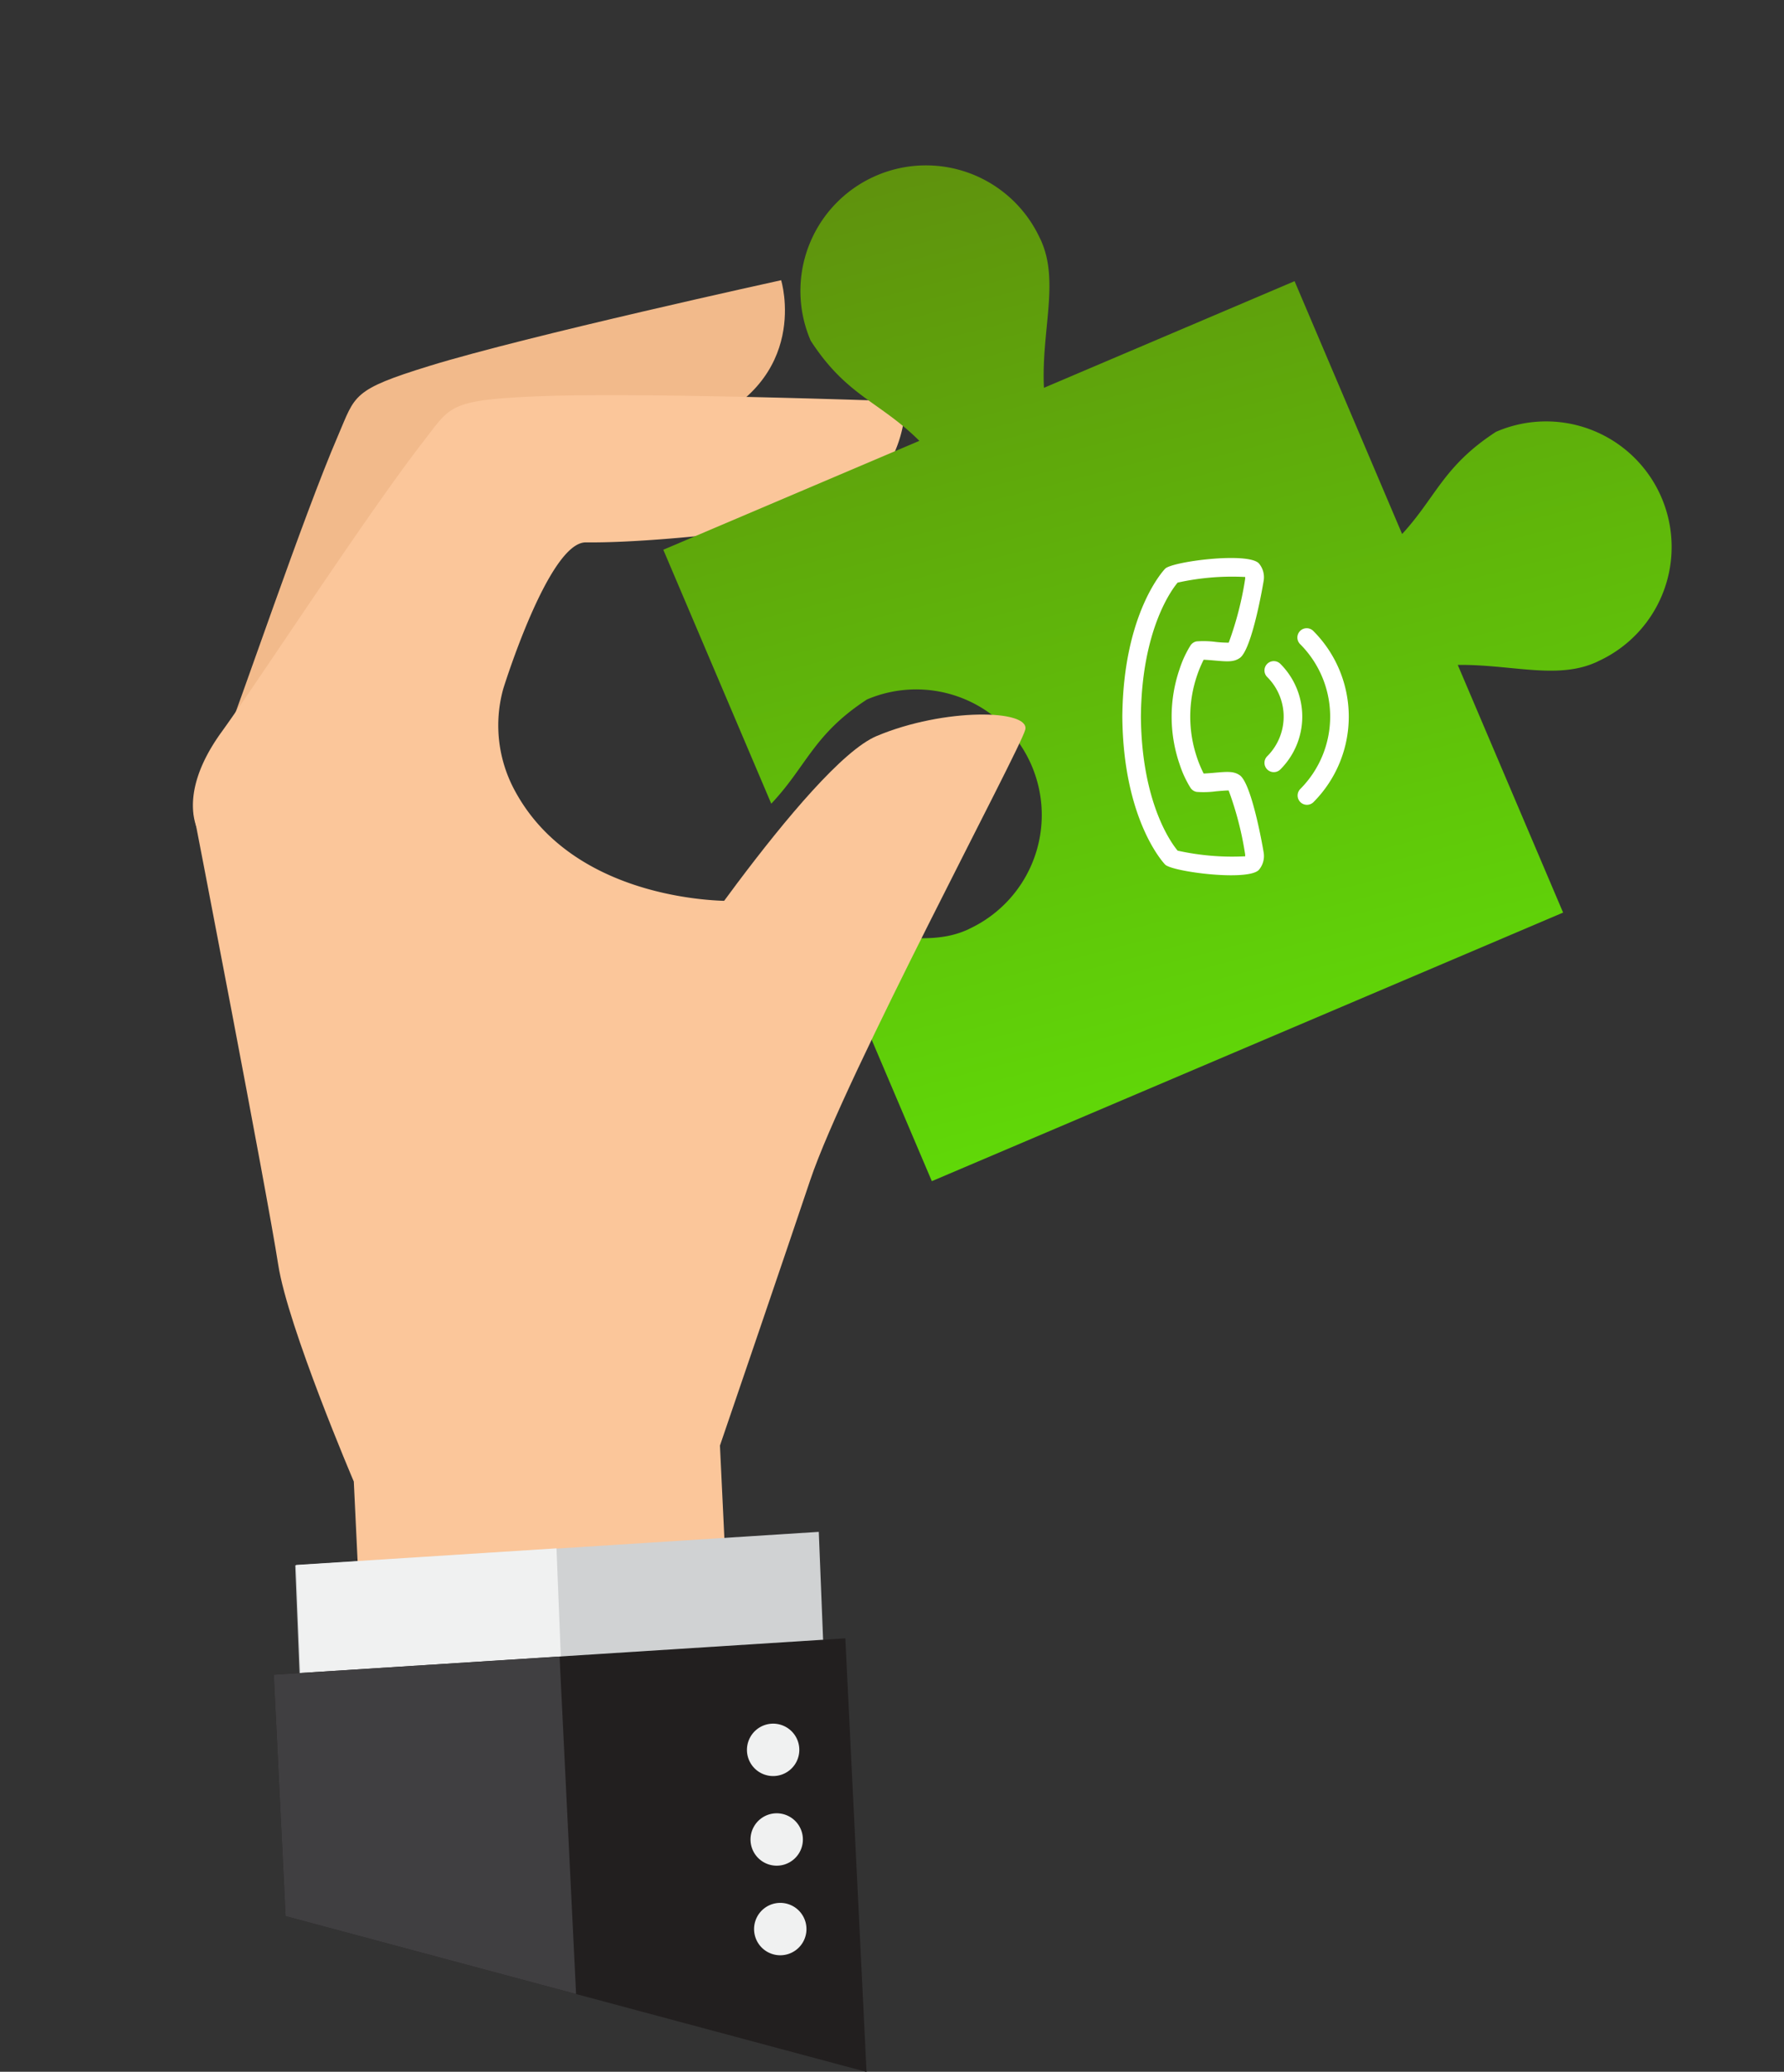
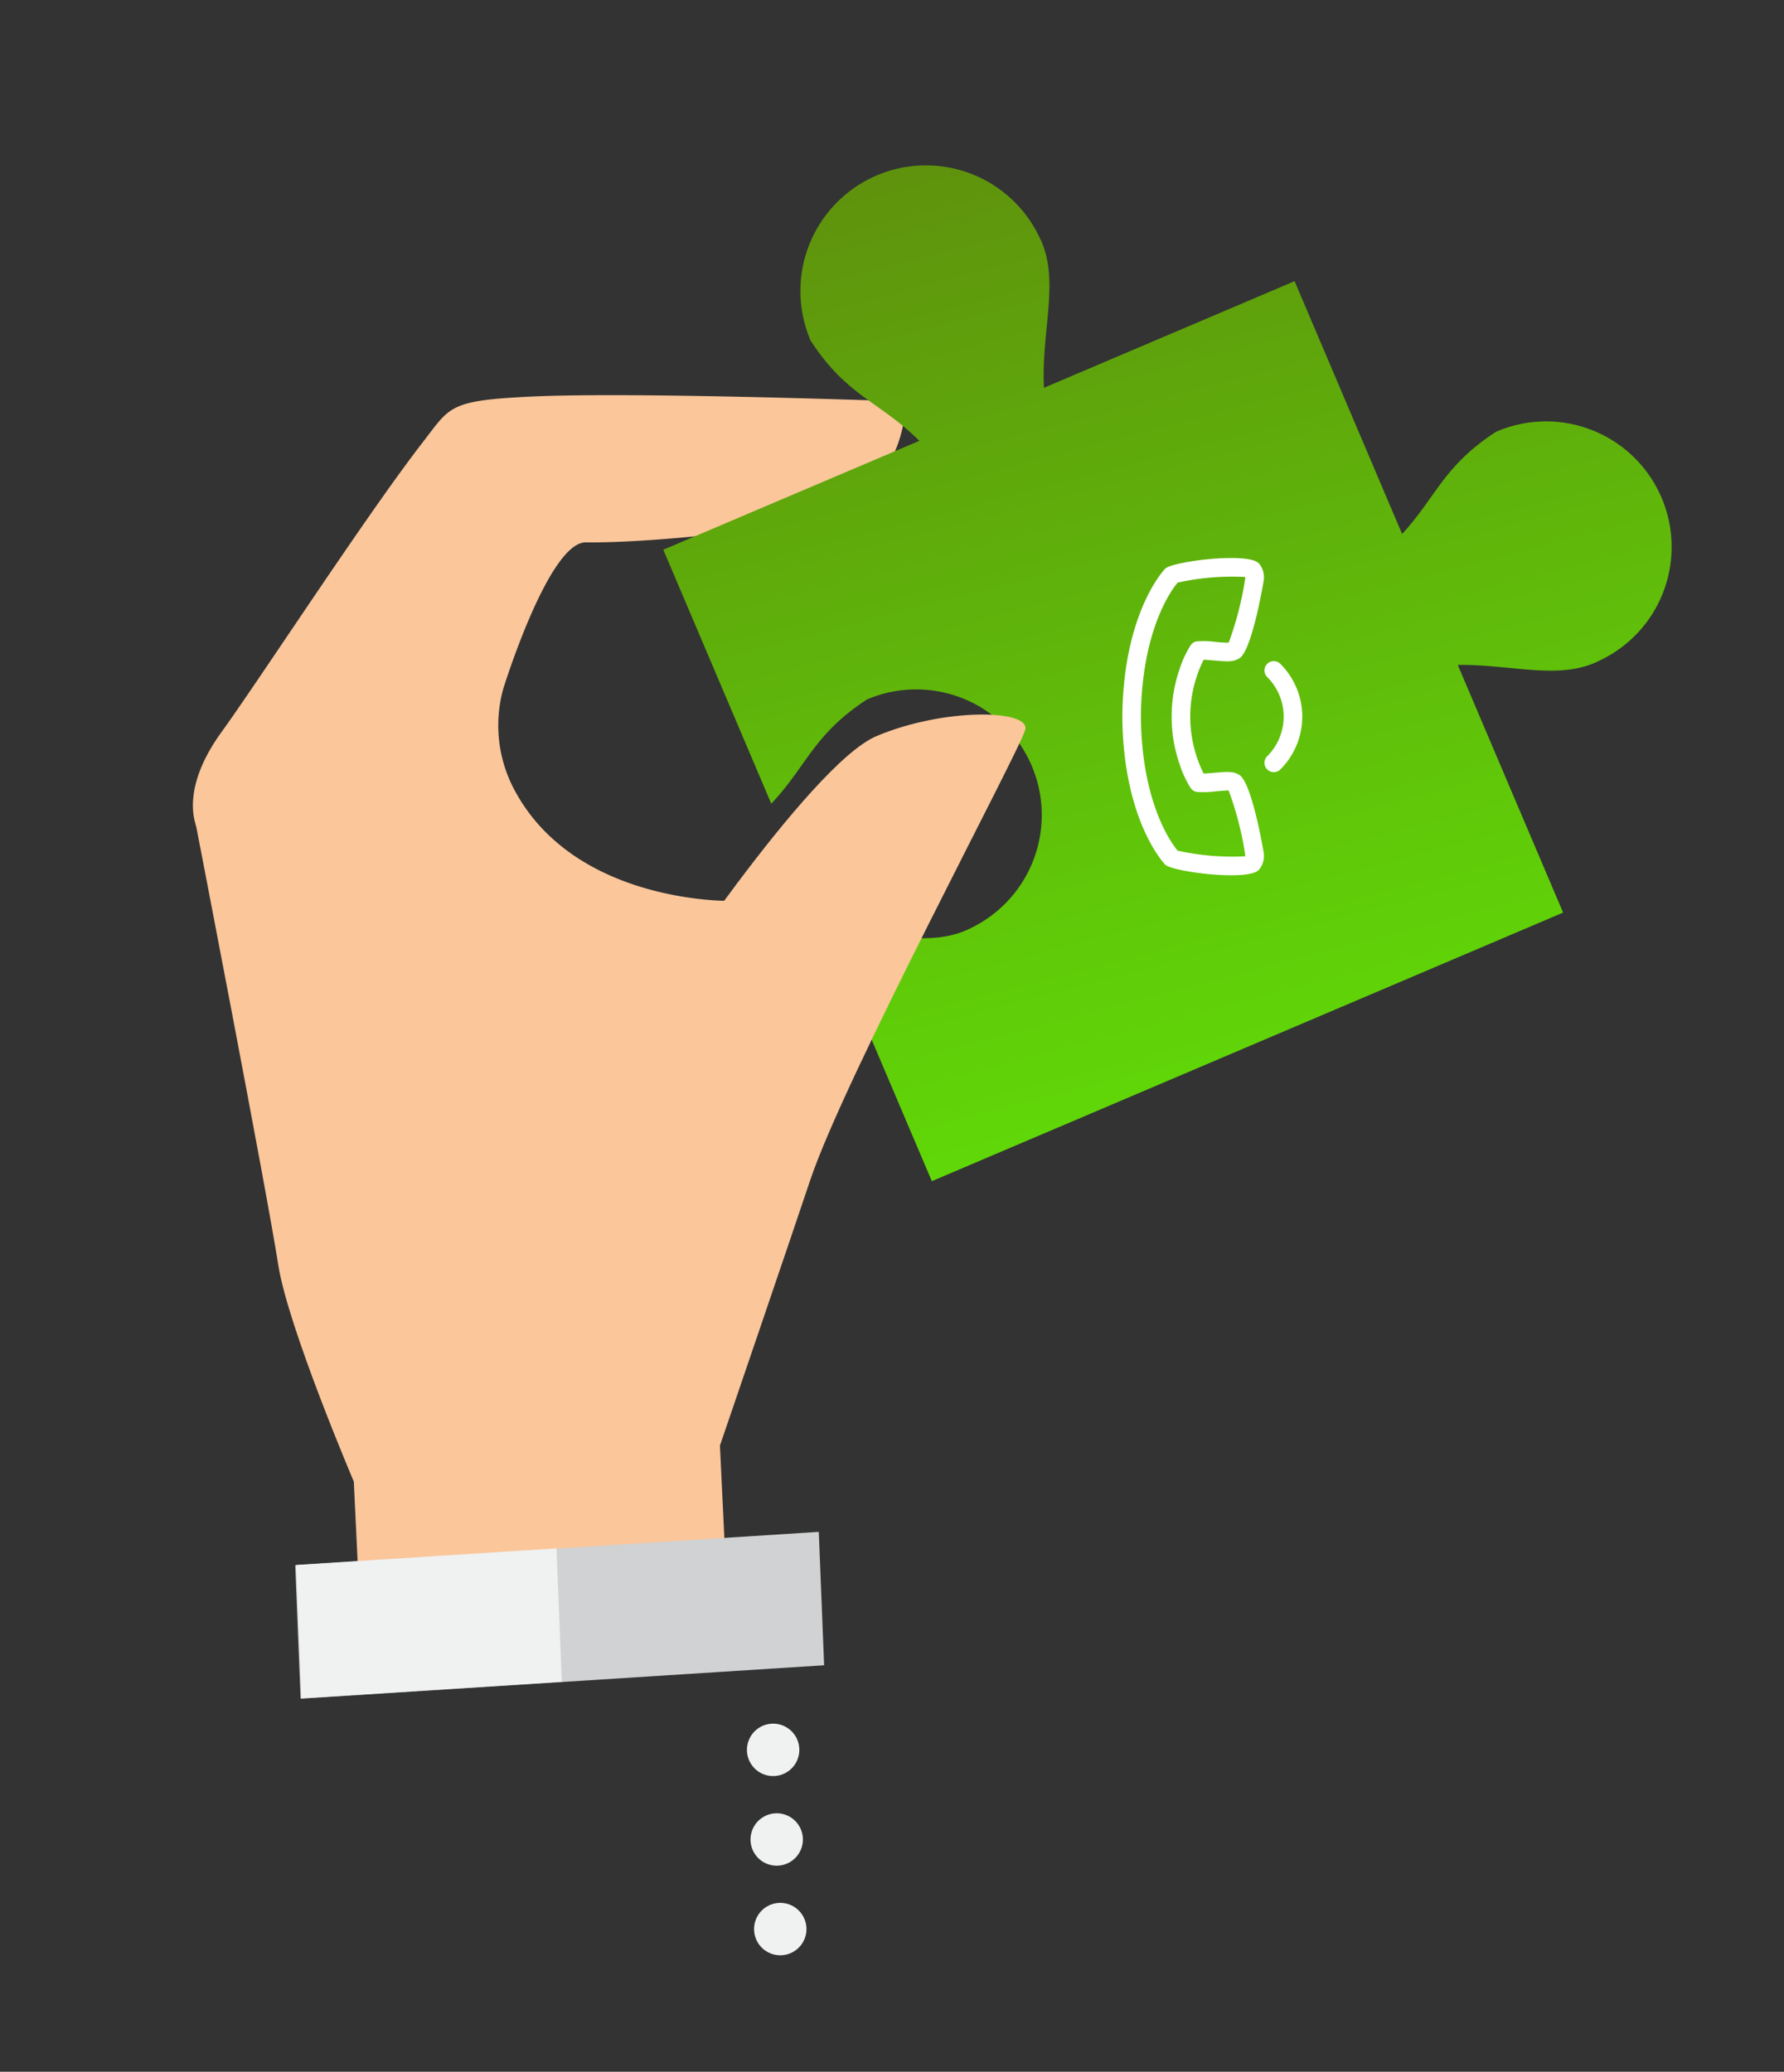
<svg xmlns="http://www.w3.org/2000/svg" width="554.268" height="643.536" viewBox="0 0 554.268 643.536">
  <rect x="0" y="0" width="554.268" height="643.536" fill="#333333" stroke="none" />
  <defs>
    <linearGradient id="linear-gradient" x1="0.5" x2="0.5" y2="1" gradientUnits="objectBoundingBox">
      <stop offset="0" stop-color="#60d808" />
      <stop offset="1" stop-color="#5f920d" />
    </linearGradient>
  </defs>
  <g id="Group_3998" data-name="Group 3998" transform="translate(-1044.305 -3001.139)">
    <g id="Group_2696" data-name="Group 2696" transform="matrix(0.259, -0.966, 0.966, 0.259, 1079.988, 3338.323)">
-       <path id="Path_13698" data-name="Path 13698" d="M315.456,227.644c-27.3-4-87.1-7.721-105.6-9.825C185.342,215.036,179.7,227.5,179.7,227.5l-43.908,48.537c-38.906,24.5,10.679,109.349,15.4,117.519,0,0,26.382-60.547,46.929-93.438,9.688-15.495,64.72-14.865,64.72-14.865s45.174-9.852,50.58-.052c6.384,11.544,18.041,28.865,33.76,49.677,23.037,30.484,50.469,13.211,50.469,13.211s-37.048-71.64-53.983-98.6C330.221,228.087,328.974,229.617,315.456,227.644Z" transform="translate(-102.468 -212.939)" fill="#f2ba8b" />
      <path id="Path_13699" data-name="Path 13699" d="M329.849,255.911c-26.251-11.032-85.058-30.158-102.988-37.023-23.789-9.1-32.633,1.9-32.633,1.9L137.85,257.976c-45.2,14.462-17.518,112.025-14.9,121.4l94.207,6.109s-13.547-46.155,15.459-73.728a42.489,42.489,0,0,1,29.812-11.84s47.679,1.8,50.557,12.99c3.4,13.175,10.587,33.49,20.936,58.337,15.173,36.4,47.03,26.211,47.03,26.211s-18.568-81.139-28.542-112.435C344.489,260.162,342.841,261.369,329.849,255.911Z" transform="translate(-112.171 -215.282)" fill="#fbc69a" />
    </g>
    <path id="Path_13700" data-name="Path 13700" d="M431.357,391.066c-13.683,8.443-18.245,17.43-37.121,23.571a39.008,39.008,0,0,1-12.375-77.014,10.925,10.925,0,0,1,1.474-.25c13.07-1.845,25.855,6.724,41.935,10.622L413.542,264.91,202.522,294.692l11.689,82.774c-15.709-3.991-28.258-12.224-41.114-10.41a12.4,12.4,0,0,0-1.47.252A39,39,0,0,0,184,444.316c18.547-6.019,23.27-14.806,36.376-23.1l11.93,84.5L316.09,493.89c-3.667,16.964-12.969,30.227-11.057,43.814a10.237,10.237,0,0,0,.252,1.461,39,39,0,0,0,77.005-12.371c-6.375-19.641-15.839-23.785-24.555-38.79l85.591-12.071Z" transform="matrix(-0.966, 0.259, -0.259, -0.966, 1801.906, 3516.835)" fill="url(#linear-gradient)" />
    <g id="Group_2698" data-name="Group 2698" transform="matrix(0.259, -0.966, 0.966, 0.259, 1020.427, 3566.144)">
      <path id="Path_13701" data-name="Path 13701" d="M252.85,368.408l22.871-152.443s-107.97,52.606-129.174,61.951c-17.942,7.91-59,40.134-59,40.134L43.948,332,78.733,440.719l49.06-15.7s67.867,4.578,86.832,5.733c33.863,2.07,145.958,28.374,152.482,28.294s.126-26.083-13.855-44.091S252.85,368.408,252.85,368.408Z" transform="translate(48.308 -215.965)" fill="#fbc69a" />
      <g id="Group_2697" data-name="Group 2697" transform="translate(0 91.242)">
        <path id="Path_13702" data-name="Path 13702" d="M31.648,271.77l52.146,154.4,39.591-12.331L71.243,259.429Z" transform="translate(34.786 -259.429)" fill="#d0d2d3" />
        <path id="Path_13703" data-name="Path 13703" d="M31.728,271.882l25.929,76.793,39.589-12.337-25.931-76.8Z" transform="translate(34.875 -259.306)" fill="#f0f1f1" />
-         <path id="Path_13704" data-name="Path 13704" d="M71.479,260.558,0,283.52V470.366l128.369-41.241Z" transform="translate(-0.001 -258.188)" fill="#221f1f" />
        <path id="Path_13705" data-name="Path 13705" d="M42.563,332.067a8.136,8.136,0,1,0,11.151,2.868A8.156,8.156,0,0,0,42.563,332.067Z" transform="translate(42.395 -180.825)" fill="#f0f1f1" />
        <path id="Path_13706" data-name="Path 13706" d="M29.907,336a8.135,8.135,0,1,0,11.126,2.88A8.148,8.148,0,0,0,29.907,336Z" transform="translate(28.473 -176.49)" fill="#f0f1f1" />
        <path id="Path_13707" data-name="Path 13707" d="M17.233,339.948a8.136,8.136,0,1,0,11.141,2.88A8.139,8.139,0,0,0,17.233,339.948Z" transform="translate(14.547 -172.157)" fill="#f0f1f1" />
-         <path id="Path_13708" data-name="Path 13708" d="M71.479,260.558,0,283.52v93.426l99.9-32.092Z" transform="translate(-0.001 -258.188)" fill="#403f41" />
      </g>
    </g>
    <g id="Layer_3" data-name="Layer 3" transform="translate(1421.69 3162.404) rotate(45)">
      <path id="Path_13671" data-name="Path 13671" d="M84.959,63.442c-.153-.127-17.492-12.48-22.173-11.708-2.258.4-3.548,1.94-6.136,5.023-.416.5-1.42,1.686-2.195,2.533a36.025,36.025,0,0,1-4.774-1.943A39.616,39.616,0,0,1,31.4,39.069a36.024,36.024,0,0,1-1.943-4.774c.85-.778,2.042-1.781,2.55-2.209,3.068-2.574,4.606-3.866,5.005-6.127.818-4.682-11.581-22.014-11.708-22.17A6.619,6.619,0,0,0,20.374,1C15.348,1,1,19.611,1,22.748c0,.182.263,18.7,23.1,41.929C47.3,87.486,65.819,87.75,66,87.75c3.135,0,21.748-14.348,21.748-19.374A6.625,6.625,0,0,0,84.959,63.442ZM65.681,81.949c-2.51-.214-18.067-2.264-37.5-21.352C9,41.07,7,25.487,6.8,23.072A78.231,78.231,0,0,1,20.412,6.992c.116.116.269.289.466.515A102.339,102.339,0,0,1,31.212,25.038a34.369,34.369,0,0,1-2.938,2.634A29.012,29.012,0,0,0,23.9,31.785a2.892,2.892,0,0,0-.494,2.172,33.017,33.017,0,0,0,2.79,7.637A45.428,45.428,0,0,0,47.157,62.549a32.933,32.933,0,0,0,7.637,2.793,2.892,2.892,0,0,0,2.172-.494,29.133,29.133,0,0,0,4.126-4.39c.908-1.081,2.12-2.524,2.579-2.932a101.63,101.63,0,0,1,17.57,10.346c.24.2.411.359.523.46A78.179,78.179,0,0,1,65.681,81.943Z" transform="translate(-1 -1)" fill="#fff" />
      <path id="Path_13672" data-name="Path 13672" d="M18.892,12.783a17.367,17.367,0,0,1,17.35,17.35,2.892,2.892,0,1,0,5.783,0A23.159,23.159,0,0,0,18.892,7a2.892,2.892,0,1,0,0,5.783Z" transform="translate(27.375 10.35)" fill="#fff" />
-       <path id="Path_13673" data-name="Path 13673" d="M18.892,7.783A31.846,31.846,0,0,1,50.7,39.591a2.892,2.892,0,0,0,5.783,0A37.635,37.635,0,0,0,18.892,2a2.892,2.892,0,1,0,0,5.783Z" transform="translate(27.375 0.892)" fill="#fff" />
    </g>
  </g>
</svg>